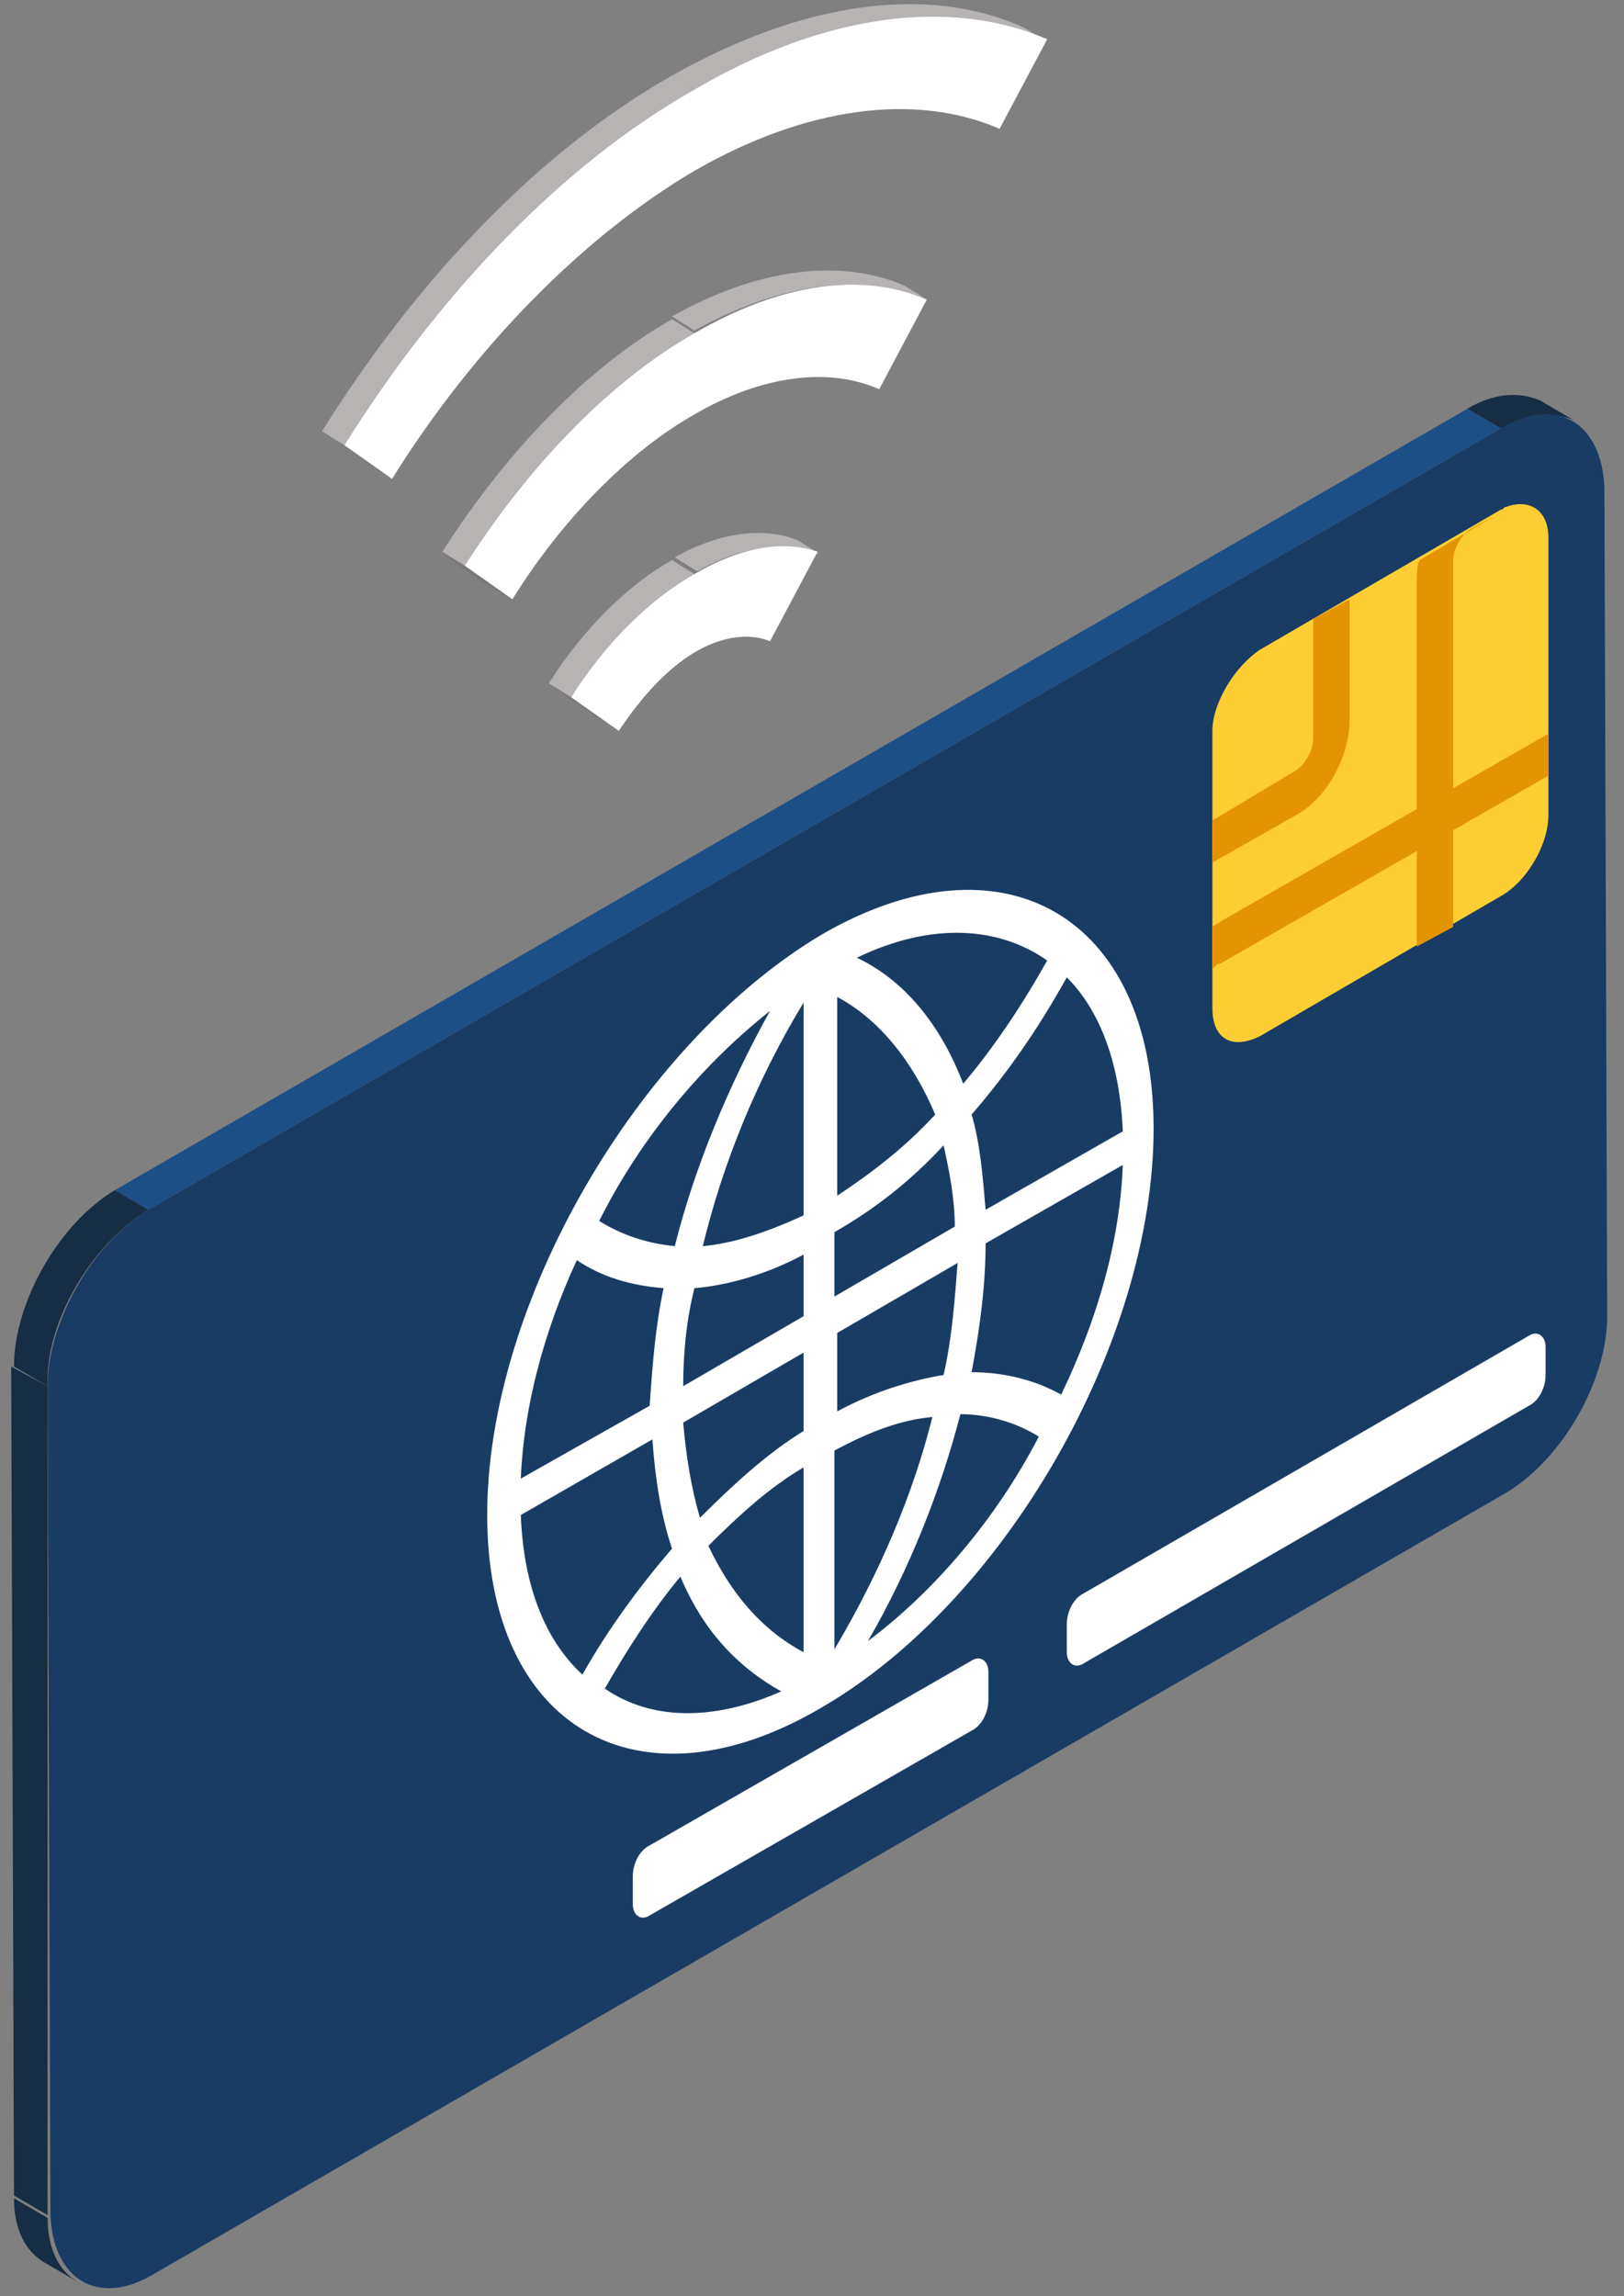
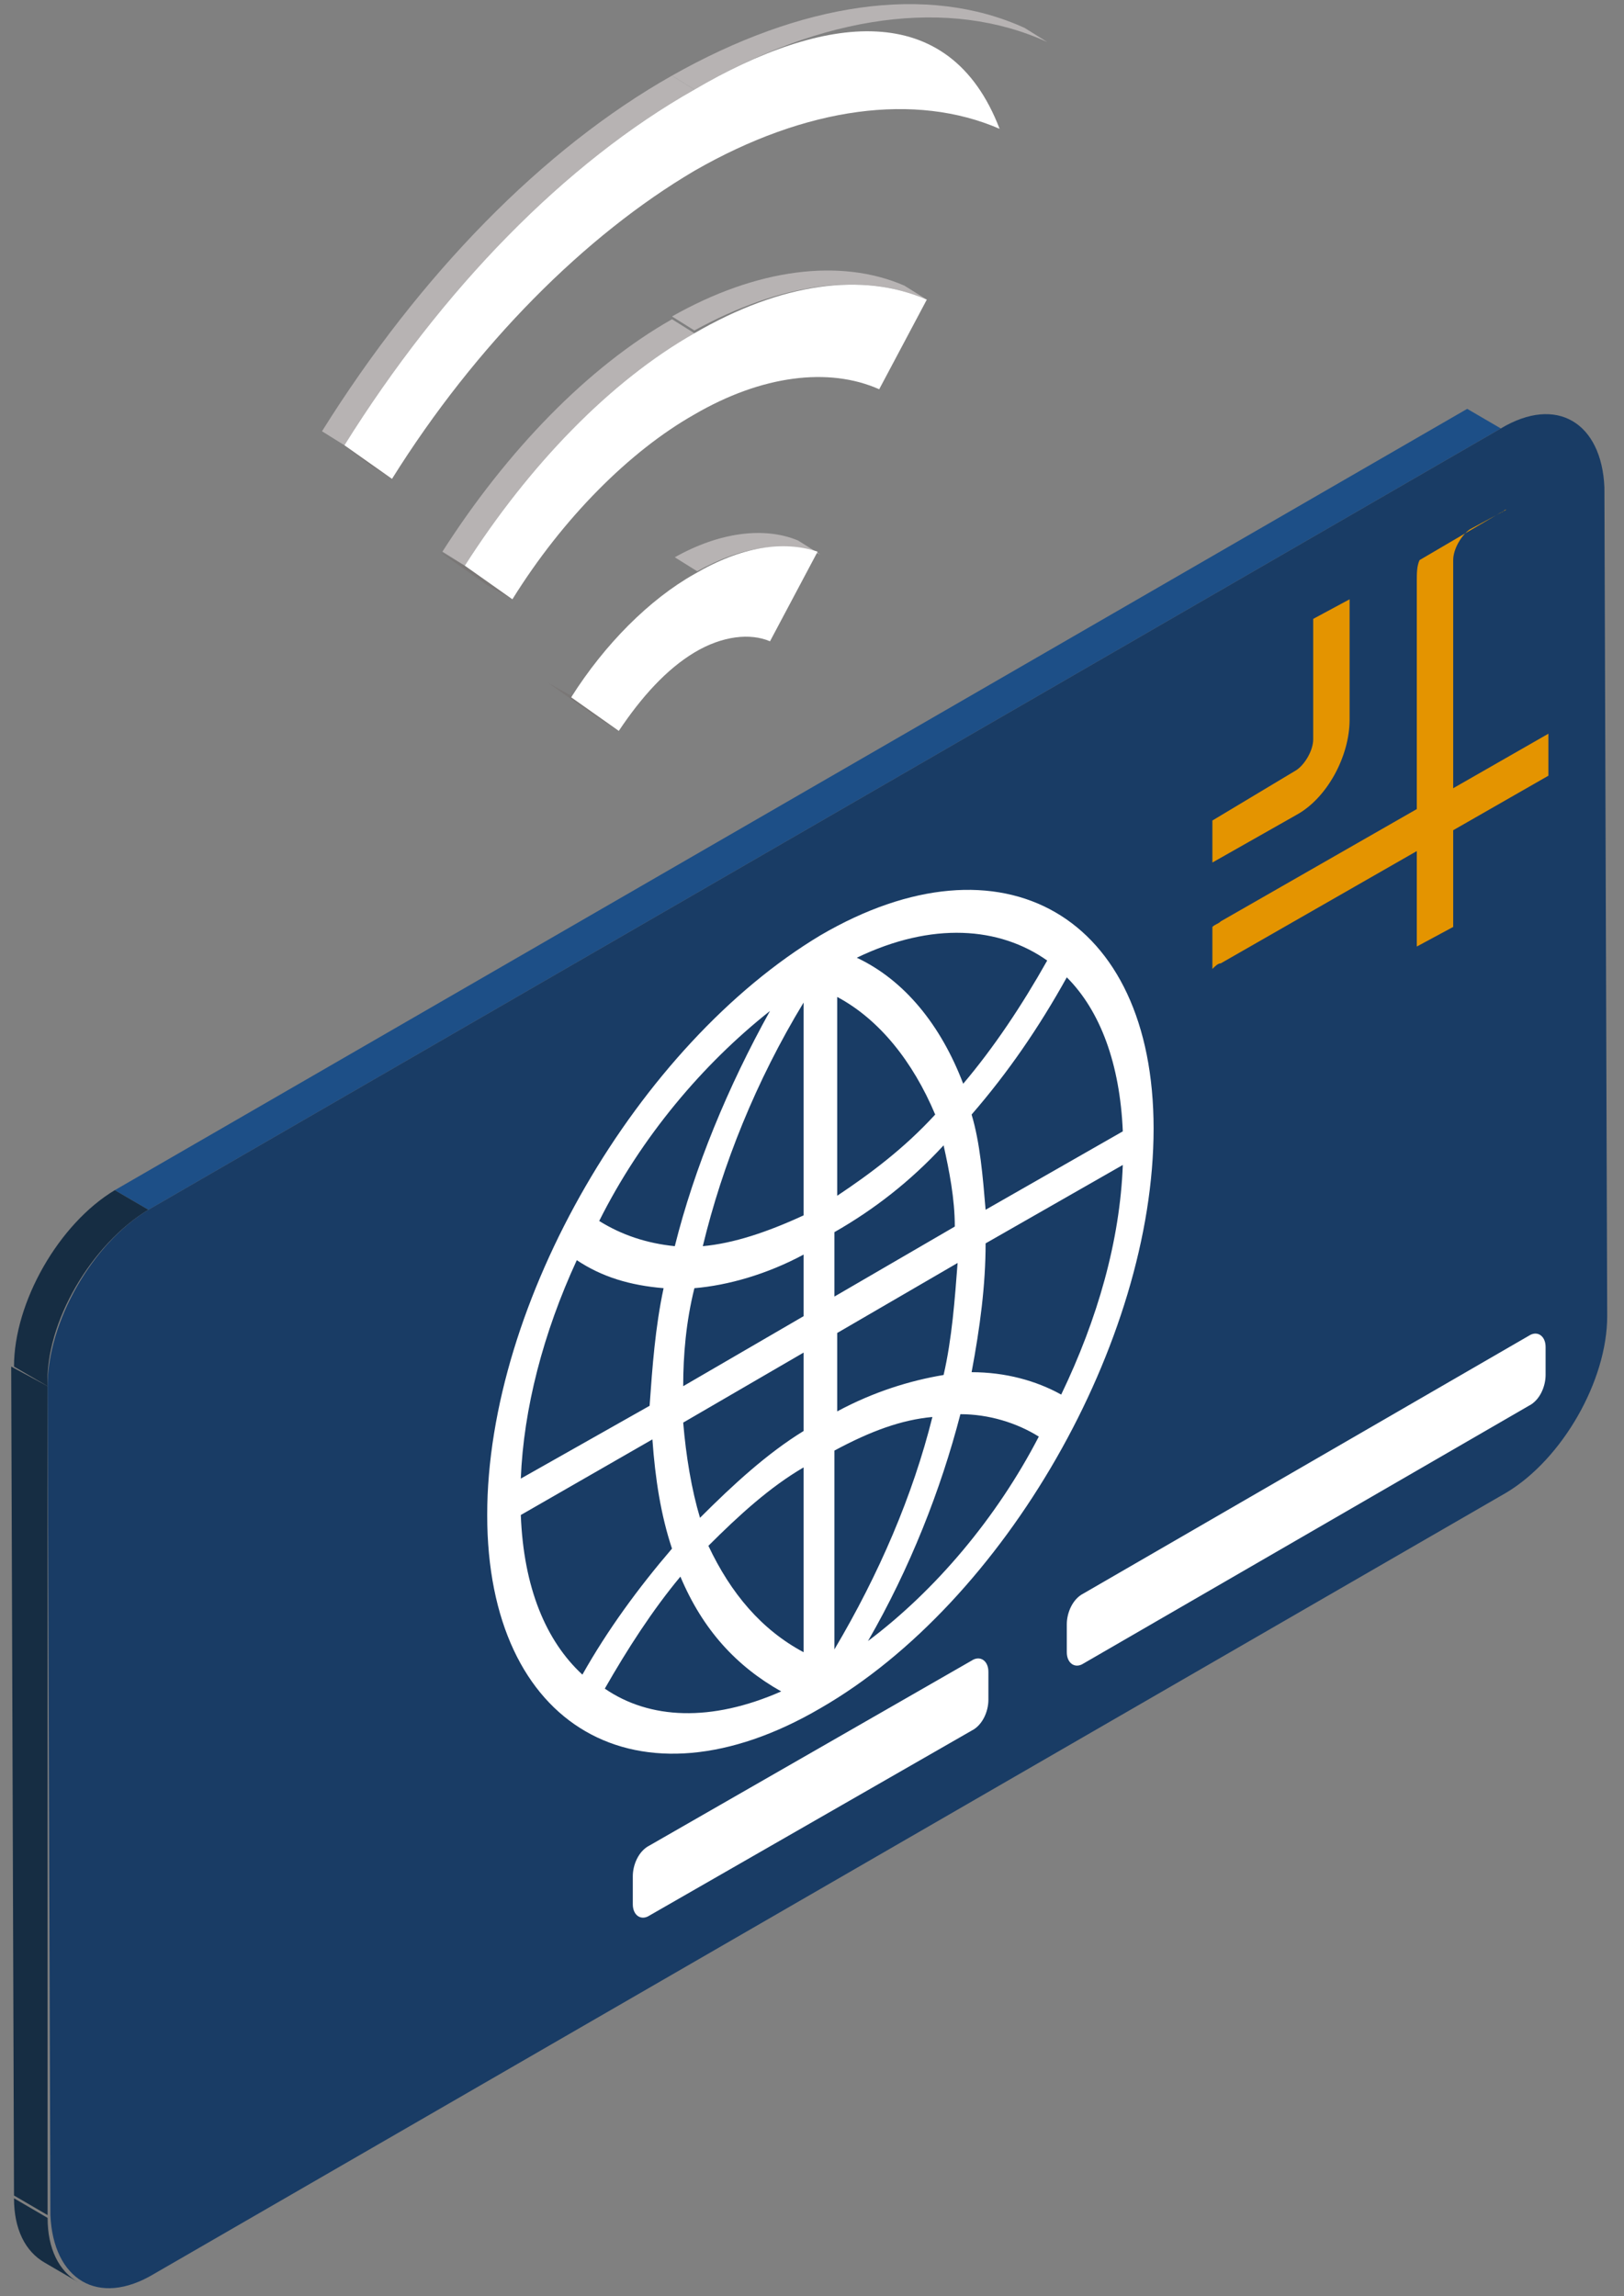
<svg xmlns="http://www.w3.org/2000/svg" width="58" height="82" viewBox="0 0 58 82" fill="none">
  <rect x="0" y="0" width="58" height="82" fill="#808080" stroke="none" />
  <path d="M37.4 1.5L36.6 1C33.1 -0.6 28.6 0.1 24 2.7L24.8 3.2C29.4 0.5 33.9 -0.1 37.4 1.5Z" fill="#B7B3B3" />
  <path d="M12.3 15.8L11.5 15.3L13.2 16.6L14 17.1L12.3 15.8Z" fill="#7A7776" />
  <path d="M24.8 3.2L24 2.7C19.4 5.3 15 9.8 11.5 15.4L12.3 15.9C15.8 10.3 20.2 5.8 24.8 3.2Z" fill="#B7B3B3" />
-   <path d="M24.8 3.2C20.2 5.8 15.8 10.3 12.3 15.9L14 17.1C17 12.3 20.9 8.4 24.8 6.1C28.8 3.8 32.7 3.3 35.7 4.6L37.4 1.4C33.9 -0.1 29.4 0.5 24.8 3.2Z" fill="white" />
+   <path d="M24.8 3.2C20.2 5.8 15.8 10.3 12.3 15.9L14 17.1C17 12.3 20.9 8.4 24.8 6.1C28.8 3.8 32.7 3.3 35.7 4.6C33.9 -0.1 29.4 0.5 24.8 3.2Z" fill="white" />
  <path d="M33.1 10.7L32.3 10.2C30 9.2 27 9.6 24 11.3L24.8 11.8C27.9 10.1 30.8 9.7 33.1 10.7Z" fill="#B7B3B3" />
  <path d="M16.6 20.2L15.7 19.7L17.4 20.9L18.3 21.4L16.6 20.2Z" fill="#7A7776" />
  <path d="M24.8 11.9L24 11.4C21 13.1 18.1 16.1 15.8 19.7L16.6 20.2C18.9 16.6 21.8 13.6 24.8 11.9Z" fill="#B7B3B3" />
  <path d="M24.8 11.9C21.8 13.6 18.9 16.6 16.6 20.2L18.3 21.4C20.1 18.5 22.5 16.1 24.8 14.8C27.2 13.4 29.6 13.1 31.4 13.9L33.1 10.7C30.8 9.7 27.9 10.1 24.8 11.9Z" fill="white" />
  <path d="M29.3 19.8L28.5 19.3C27.3 18.8 25.7 19 24.1 19.9L24.9 20.4C26.5 19.5 28 19.3 29.3 19.8Z" fill="#B7B3B3" />
  <path d="M20.5 24.9L19.6 24.4L21.3 25.6L22.1 26.1L20.5 24.9Z" fill="#7A7776" />
-   <path d="M24.8 20.5L24 20C22.4 20.9 20.8 22.5 19.6 24.4L20.4 24.9C21.7 23 23.2 21.4 24.8 20.5Z" fill="#B7B3B3" />
  <path d="M24.8 20.5C23.2 21.4 21.6 23 20.4 24.9L22.1 26.1C22.9 24.9 23.8 23.9 24.8 23.3C25.8 22.7 26.8 22.6 27.5 22.9L29.2 19.7C28 19.3 26.5 19.5 24.8 20.5Z" fill="white" />
-   <path d="M53.6 15.3L52.4 14.6C53.4 14 54.3 14 55 14.3L56.2 15C55.5 14.7 54.6 14.8 53.6 15.3Z" fill="#162D43" />
  <path d="M2.8 81.5L1.6 80.8C0.9 80.4 0.5 79.6 0.5 78.5L1.7 79.2C1.7 80.3 2.1 81.1 2.8 81.5Z" fill="#162D43" />
  <path d="M1.7 79.1L0.5 78.4L0.4 48.8L1.7 49.5V79.1Z" fill="#162D43" />
  <path d="M5.3 43.2L4.1 42.5L52.4 14.6L53.6 15.3L5.3 43.2Z" fill="#1D4F87" />
  <path d="M1.7 49.5L0.5 48.8C0.5 46.5 2.1 43.7 4.1 42.5L5.3 43.2C3.3 44.4 1.6 47.2 1.7 49.5Z" fill="#162D43" />
  <path d="M53.6 15.3C55.6 14.1 57.2 15.1 57.3 17.4L57.4 47C57.4 49.3 55.8 52.1 53.8 53.3L5.5 81.2C3.5 82.4 1.9 81.4 1.8 79.1L1.7 49.5C1.7 47.2 3.3 44.4 5.3 43.2L53.6 15.3Z" fill="#193C65" />
  <path d="M21.6 60.3C22.4 58.9 23.3 57.5 24.3 56.3C25.1 58.2 26.3 59.5 27.9 60.4C25.4 61.5 23.2 61.4 21.6 60.3ZM31 58.6C32.5 56 33.6 53.2 34.3 50.5C35.3 50.5 36.3 50.8 37.1 51.3C35.6 54.2 33.4 56.8 31 58.6ZM37.4 34.3C36.5 35.9 35.5 37.4 34.4 38.7C33.6 36.6 32.3 35 30.6 34.2C33.3 32.9 35.7 33.1 37.4 34.3ZM27.5 36.1C26 38.8 24.8 41.7 24.1 44.5C23.1 44.4 22.2 44.1 21.4 43.6C22.9 40.6 25.1 38 27.5 36.1ZM18.6 52.8C18.7 50.3 19.4 47.6 20.6 45C21.5 45.6 22.5 45.9 23.7 46C23.4 47.4 23.3 48.8 23.2 50.2L18.6 52.8ZM25 54.2C24.7 53.2 24.5 52 24.4 50.8L28.7 48.3V51.1C27.4 51.9 26.2 53 25 54.2ZM25.3 55.2C26.4 54.1 27.5 53.1 28.7 52.4V59C27.2 58.2 26.1 56.9 25.3 55.2ZM33.3 50.6C32.6 53.4 31.4 56.2 29.8 58.9V51.8C31.1 51.1 32.2 50.7 33.3 50.6ZM33.7 49.1C32.5 49.3 31.2 49.7 29.9 50.4V47.6L34.2 45.1C34.1 46.4 34 47.8 33.7 49.1ZM33.7 40.9C33.9 41.8 34.1 42.8 34.1 43.8L29.8 46.3V44C31.2 43.2 32.5 42.2 33.7 40.9ZM33.4 39.8C32.3 41 31.1 41.9 29.9 42.7V35.6C31.4 36.4 32.6 37.9 33.4 39.8ZM25.1 44.5C25.8 41.6 27 38.6 28.7 35.8V43.4C27.4 44 26.2 44.4 25.1 44.5ZM28.7 47L24.4 49.5C24.4 48.4 24.5 47.2 24.8 46C26 45.9 27.4 45.5 28.7 44.8V47ZM38.1 34.9C39.3 36.1 40 38 40.1 40.4L35.2 43.2C35.1 42 35 40.8 34.7 39.8C36 38.3 37.1 36.7 38.1 34.9ZM34.7 49C35 47.4 35.2 45.9 35.2 44.4L40.1 41.6C40 44.3 39.2 47.1 37.9 49.8C37 49.3 35.9 49 34.7 49ZM20.8 59.8C19.5 58.6 18.7 56.7 18.6 54.1L23.3 51.4C23.4 52.8 23.6 54.1 24 55.3C22.8 56.7 21.7 58.2 20.8 59.8ZM17.4 54.1C17.4 61.7 22.8 64.8 29.3 61C35.9 57.2 41.2 47.9 41.2 40.3C41.2 32.7 35.8 29.6 29.3 33.4C22.8 37.3 17.4 46.5 17.4 54.1Z" fill="white" />
-   <path d="M43.3 26.1V36C43.3 37.1 44 37.5 45 37L53.6 32C54.5 31.5 55.3 30.2 55.3 29.1V19.2C55.3 18.2 54.6 17.8 53.8 18.1C53.7 18.1 53.7 18.2 53.6 18.2L45 23.2C44.1 23.8 43.3 25.1 43.3 26.1Z" fill="#FDCE34" />
  <path d="M50.6 20.7V33.8L51.9 33.1V20C51.9 19.6 52.2 19.1 52.5 18.9L53.8 18.2C53.7 18.2 53.7 18.3 53.6 18.3L50.7 20C50.6 20.2 50.6 20.5 50.6 20.7Z" fill="#E49400" />
  <path d="M43.3 33.1V34.6C43.4 34.5 43.5 34.4 43.6 34.4L55.3 27.7V26.2L43.6 32.9C43.5 33 43.4 33 43.3 33.1Z" fill="#E49400" />
  <path d="M43.3 29.3V30.8L46.3 29.1C47.4 28.5 48.2 27 48.2 25.7V21.4L46.9 22.1V26.4C46.9 26.8 46.6 27.3 46.3 27.5L43.3 29.3Z" fill="#E49400" />
  <path d="M38.1 59C38.1 59.4 38.4 59.6 38.7 59.4L54.6 50.2C55 50 55.2 49.5 55.2 49.1V48.1C55.2 47.7 54.9 47.5 54.6 47.7L38.7 56.9C38.3 57.1 38.1 57.6 38.1 58V59V59Z" fill="white" />
  <path d="M22.6 68C22.6 68.4 22.9 68.6 23.2 68.4L34.7 61.8C35.1 61.6 35.3 61.1 35.3 60.7V59.7C35.3 59.3 35 59.1 34.7 59.3L23.2 65.9C22.8 66.1 22.6 66.6 22.6 67V68Z" fill="white" />
</svg>